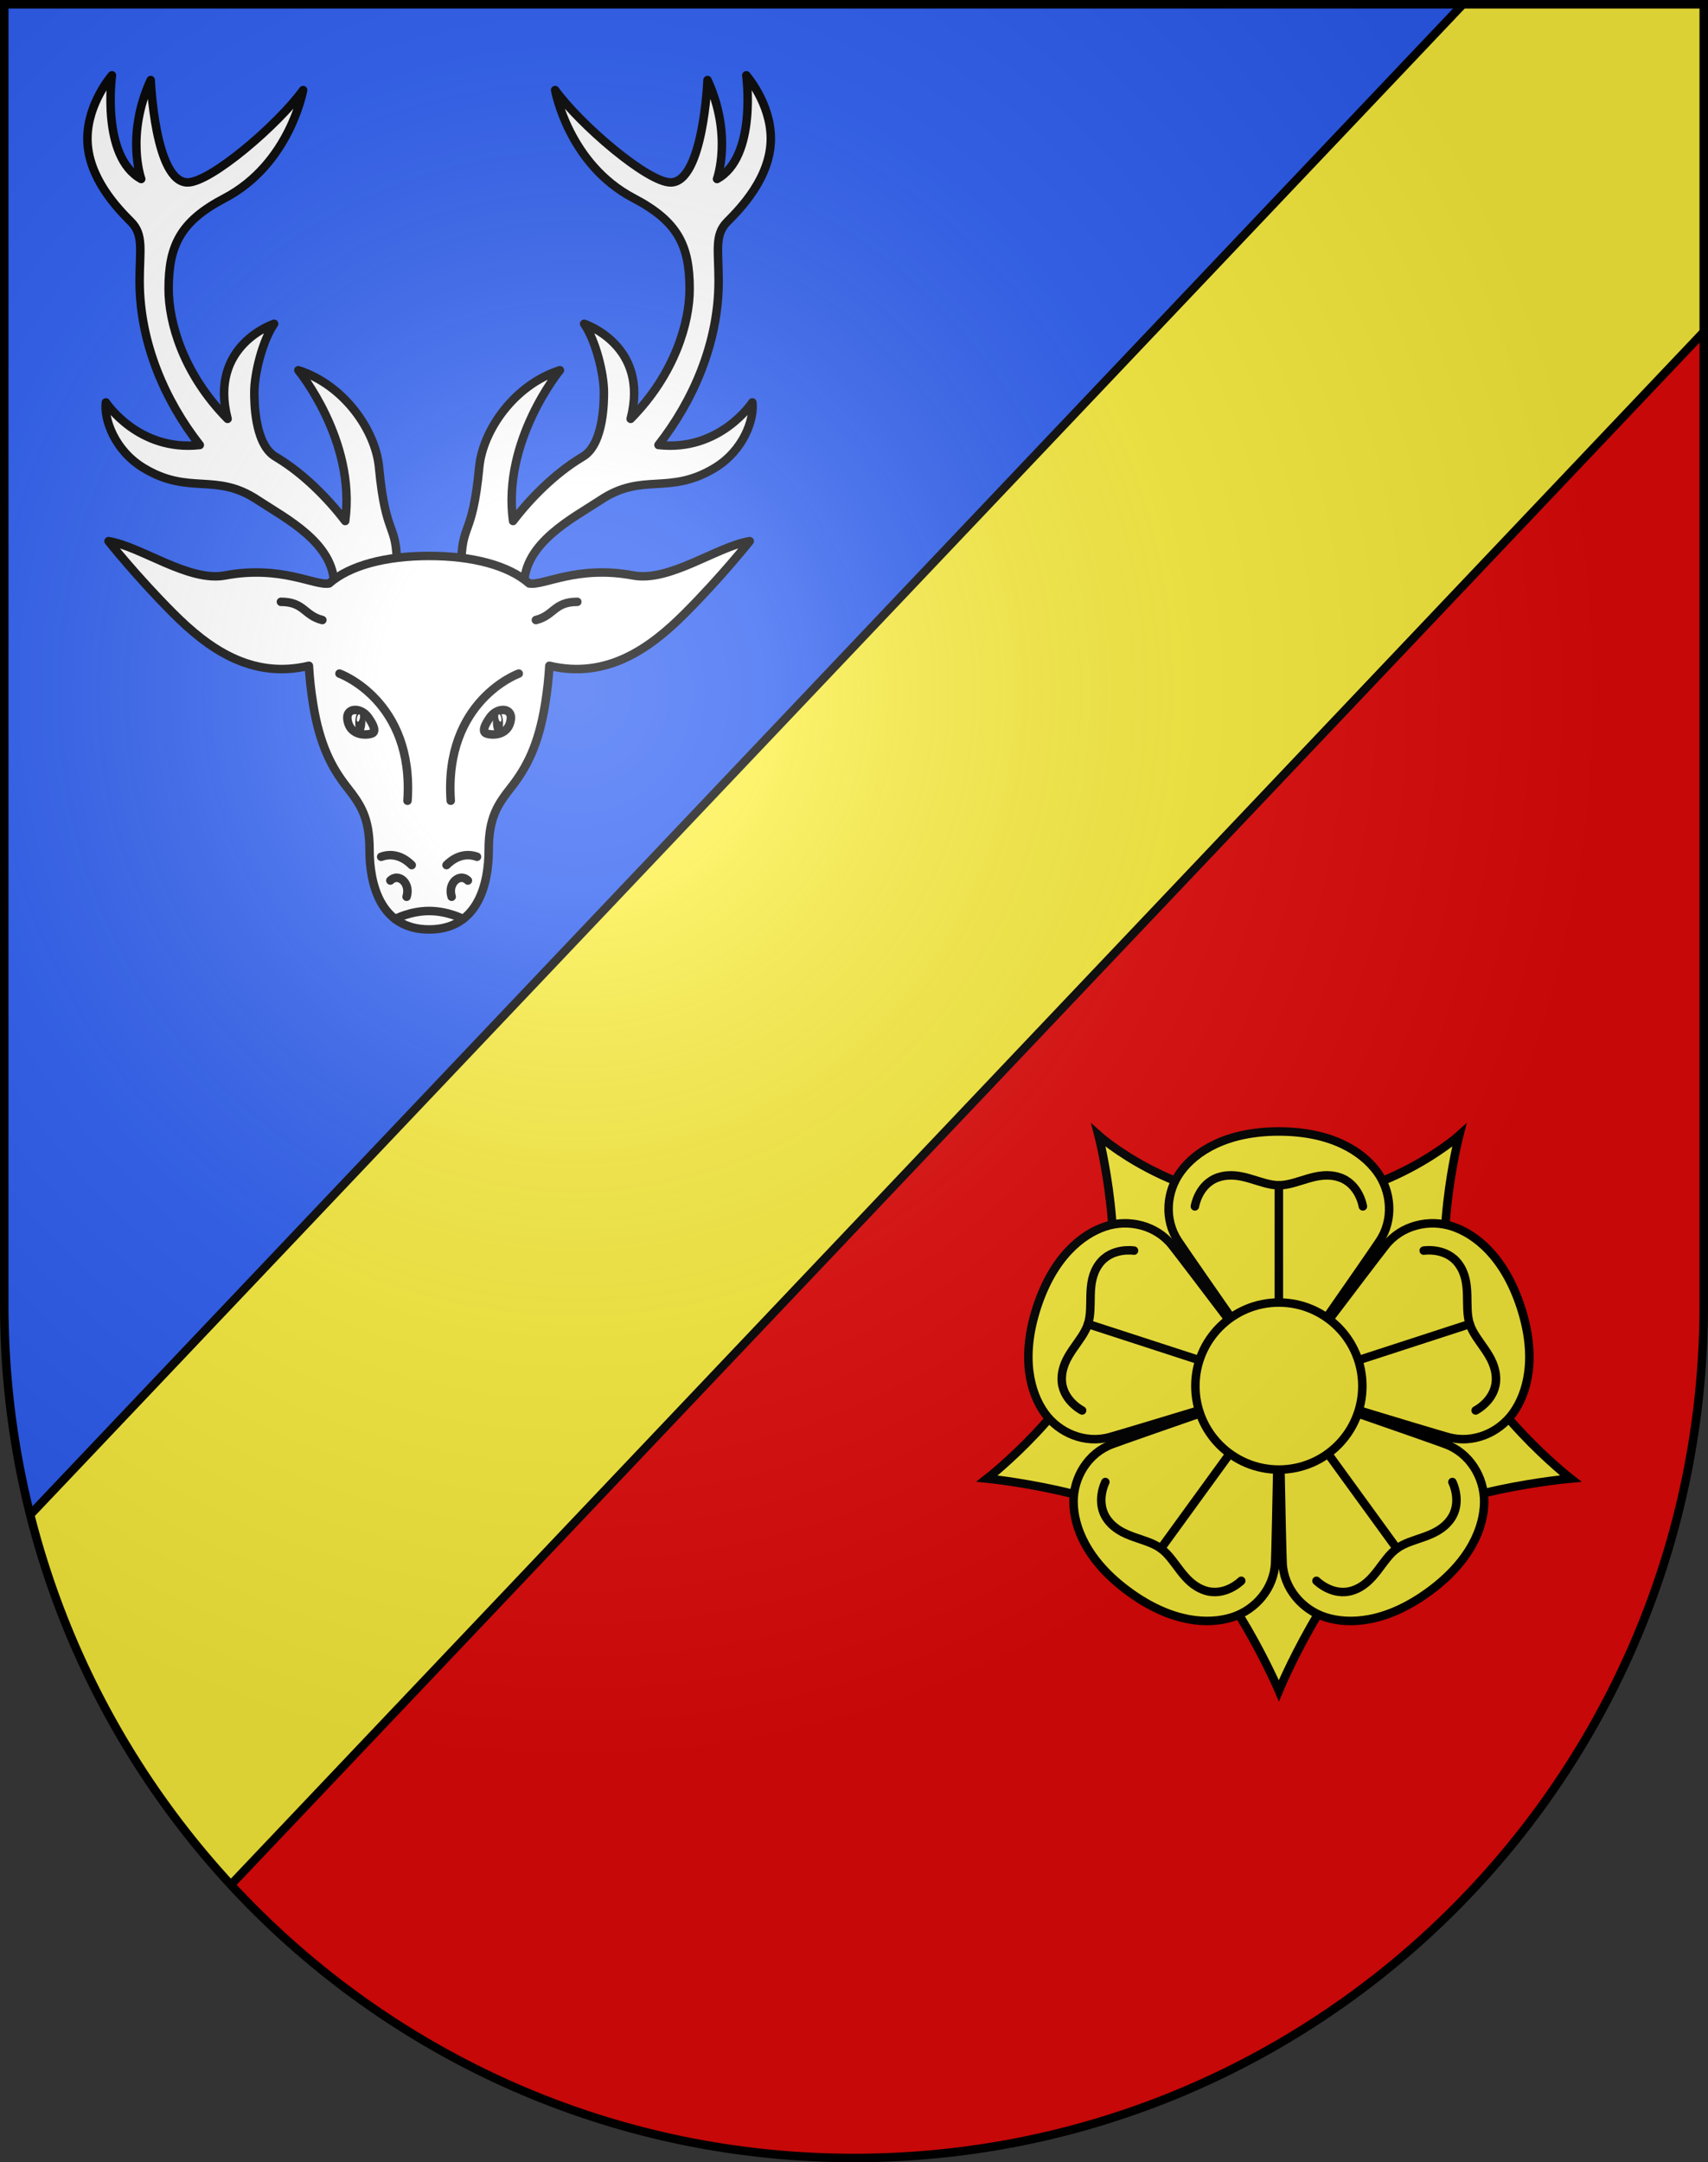
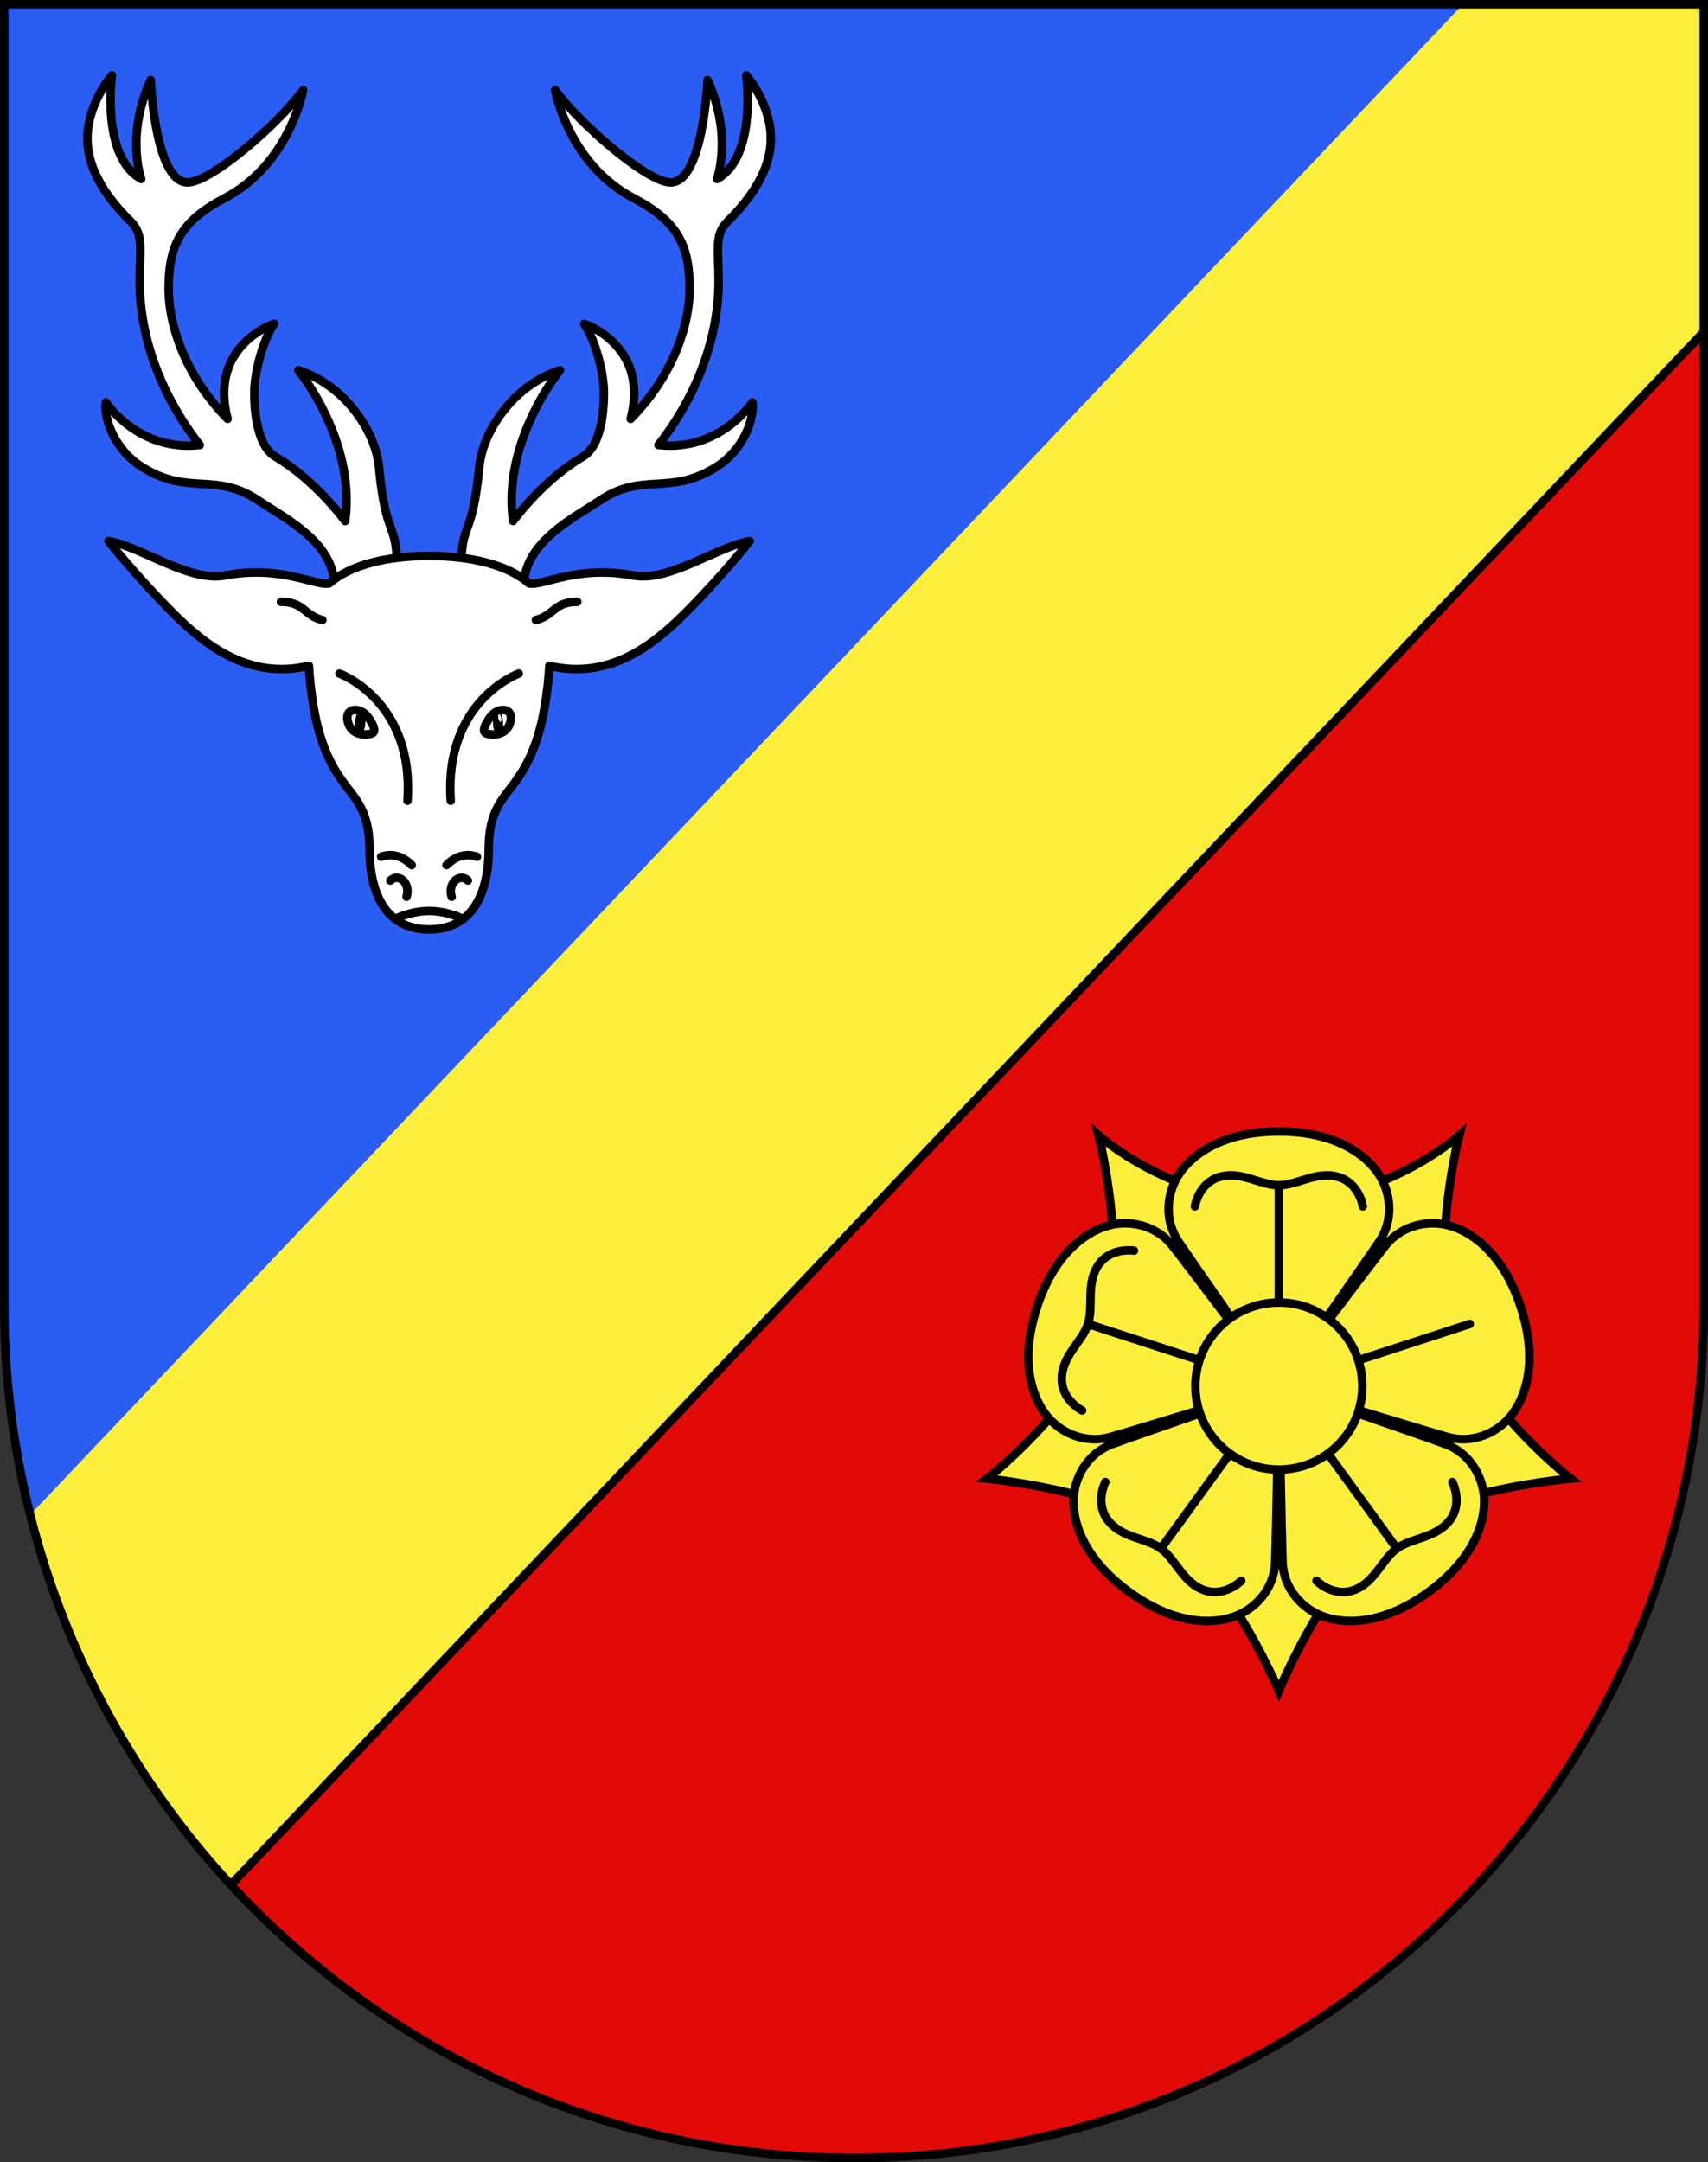
<svg xmlns="http://www.w3.org/2000/svg" xmlns:ns1="http://sodipodi.sourceforge.net/DTD/sodipodi-0.dtd" xmlns:ns2="http://www.inkscape.org/namespaces/inkscape" xmlns:xlink="http://www.w3.org/1999/xlink" height="763" width="603" version="1.0" id="svg20" ns1:version="0.32" ns2:version="0.46" ns1:docname="Les_Cullayes-coat_of_arms.svg" ns1:docbase="C:\Documents and Settings\Steve\Bureau\Blason Villages Suisse pour Wikipédia (par Delta-9)" ns2:output_extension="org.inkscape.output.svg.inkscape">
  <rect width="100%" height="100%" fill="#333333" stroke="none" />
  <defs id="defs29">
    <ns2:perspective ns1:type="inkscape:persp3d" ns2:vp_x="0 : 381.5 : 1" ns2:vp_y="0 : 1000 : 0" ns2:vp_z="603 : 381.5 : 1" ns2:persp3d-origin="301.5 : 254.33333 : 1" id="perspective28" />
    <linearGradient id="linearGradient2893">
      <stop style="stop-color:#ffffff;stop-opacity:0.314;" offset="0" id="stop2895" />
      <stop id="stop2897" offset="0.19" style="stop-color:#ffffff;stop-opacity:0.251;" />
      <stop style="stop-color:#6b6b6b;stop-opacity:0.125;" offset="0.6" id="stop2901" />
      <stop style="stop-color:#000000;stop-opacity:0.125;" offset="1" id="stop2899" />
    </linearGradient>
    <linearGradient id="linearGradient2955">
      <stop style="stop-color:white;stop-opacity:0;" offset="0" id="stop2965" />
      <stop style="stop-color:black;stop-opacity:0.646;" offset="1" id="stop2959" />
    </linearGradient>
    <radialGradient ns2:collect="always" xlink:href="#linearGradient2893" id="radialGradient3236" gradientUnits="userSpaceOnUse" gradientTransform="matrix(1.215,1.531577e-24,1.464684e-23,1.267,-839.192,-490.489)" cx="858.042" cy="579.933" fx="858.042" fy="579.933" r="300" />
    <ns2:perspective id="perspective2610" ns2:persp3d-origin="297.63751 : 280.63 : 1" ns2:vp_z="595.27502 : 420.94501 : 1" ns2:vp_y="0 : 1000 : 0" ns2:vp_x="0 : 420.94501 : 1" ns1:type="inkscape:persp3d" />
  </defs>
  <ns1:namedview ns2:window-height="968" ns2:window-width="1280" ns2:pageshadow="2" ns2:pageopacity="0.0" guidetolerance="10.0" gridtolerance="10.0" objecttolerance="10.0" borderopacity="1.0" bordercolor="#666666" pagecolor="#ffffff" id="base" ns2:zoom="0.92652193" ns2:cx="173.53758" ns2:cy="399.00713" ns2:window-x="1280" ns2:window-y="22" ns2:current-layer="layer2" showgrid="false" showguides="true" ns2:guide-bbox="true">
    <ns1:guide orientation="horizontal" position="761.5" id="guide1885" />
    <ns1:guide orientation="vertical" position="1.5" id="guide1887" />
    <ns1:guide orientation="horizontal" position="1.5" id="guide1889" />
    <ns1:guide orientation="vertical" position="601.5" id="guide1891" />
    <ns1:guide orientation="vertical" position="301.501" id="guide1893" />
  </ns1:namedview>
  <desc id="desc22">Coat of Arms of Canton of Freiburg (Fribourg)</desc>
  <g ns2:groupmode="layer" id="layer1" ns2:label="Fond écu" style="opacity:1;display:inline" ns1:insensitive="true">
    <path d="M 1.5,1.5 L 1.5,460.369 C 1.5,626.68 135.814,761.5 301.5,761.5 C 467.188,761.5 601.5,626.68 601.5,460.369 L 601.5,1.5 L 1.5,1.5 z" id="path2833" style="opacity:1;fill:#e20909" />
    <path d="M 1.5,1.5 L 1.5,460.369 C 1.5,510.527 13.732,557.81 35.342,599.406 L 601.497,1.5 L 1.5,1.5 z" id="path2835" style="opacity:1;fill:#2b5df2" />
  </g>
  <g ns2:groupmode="layer" id="layer2" ns2:label="Meubles" style="opacity:1;display:inline" ns1:insensitive="true">
    <path style="fill:#fcef3c" d="M 10.672,534.504 C 23.176,584.08 47.935,628.746 81.517,665.088 L 601.499,117.14 L 601.499,1.5 L 516.474,1.5 L 10.672,534.504 z" id="path2533" />
    <path style="fill:none;stroke:#000000;stroke-width:3" d="M 81.517,665.088 L 601.499,117.14" id="path2535" />
-     <path style="fill:none;stroke:#000000;stroke-width:3" d="M 516.474,1.5 L 10.672,534.504" id="path2537" />
    <g id="g2857">
      <path d="M 389.566,468.983 C 398.369,441.311 387.828,400.647 387.828,400.647 C 387.828,400.647 414.03,424.145 451.497,424.145 C 488.968,424.145 515.168,400.647 515.168,400.647 C 515.168,400.647 504.629,441.311 513.431,468.983 C 522.236,496.657 554.518,521.751 554.518,521.751 C 554.518,521.751 510.084,525.598 489.146,540.921 C 468.207,556.245 451.5,596.599 451.5,596.599 C 451.5,596.599 434.445,556.723 413.508,541.398 C 392.57,526.074 348.483,521.752 348.483,521.752 C 348.483,521.752 380.764,496.657 389.566,468.983 z" stroke-miterlimit="10" id="path2867_1_" style="fill:#fcef3c;stroke:#000000;stroke-width:3;stroke-miterlimit:10" />
      <path d="M 416.877,413.434 C 422.029,406.425 432.803,399.274 451.496,399.274 C 470.191,399.274 480.964,406.428 486.121,413.434 C 491.272,420.443 492.08,430.408 487.065,437.922 C 482.049,445.438 451.499,489.108 451.499,489.108 C 451.499,489.108 420.948,445.438 415.934,437.922 C 410.915,430.406 411.72,420.443 416.877,413.434 z" stroke-miterlimit="10" id="path2871_1_" style="fill:#fcef3c;stroke:#000000;stroke-width:3;stroke-miterlimit:10" />
      <path d="M 512.765,432.794 C 521.024,435.529 531.157,443.565 536.933,461.346 C 542.711,479.124 539.238,491.582 534.161,498.651 C 529.088,505.717 519.862,509.563 511.166,507.113 C 502.469,504.668 451.496,489.105 451.496,489.105 C 451.496,489.105 483.585,446.555 489.183,439.46 C 494.783,432.369 504.506,430.061 512.765,432.794 z" stroke-miterlimit="10" id="path2873_1_" style="fill:#fcef3c;stroke:#000000;stroke-width:3;stroke-miterlimit:10" />
      <path d="M 523.984,529.975 C 523.934,538.675 519.426,550.792 504.3,561.784 C 489.172,572.775 476.253,573.319 467.964,570.68 C 459.673,568.035 453.165,560.451 452.804,551.422 C 452.447,542.394 451.494,489.109 451.494,489.109 C 451.494,489.109 501.878,506.479 510.352,509.612 C 518.833,512.739 524.035,521.276 523.984,529.975 z" stroke-miterlimit="10" id="path2875_1_" style="fill:#fcef3c;stroke:#000000;stroke-width:3;stroke-miterlimit:10" />
      <path d="M 435.027,570.679 C 426.738,573.319 413.819,572.775 398.692,561.785 C 383.568,550.797 379.058,538.676 379.006,529.974 C 378.958,521.275 384.162,512.738 392.637,509.61 C 401.112,506.477 451.495,489.107 451.495,489.107 C 451.495,489.107 450.545,542.395 450.184,551.42 C 449.826,560.453 443.318,568.035 435.027,570.679 z" stroke-miterlimit="10" id="path2877_1_" style="fill:#fcef3c;stroke:#000000;stroke-width:3;stroke-miterlimit:10" />
      <path d="M 368.828,498.651 C 363.754,491.583 360.282,479.125 366.057,461.346 C 371.836,443.566 381.968,435.53 390.227,432.794 C 398.486,430.058 408.213,432.37 413.806,439.464 C 419.406,446.557 451.495,489.107 451.495,489.107 C 451.495,489.107 400.523,504.668 391.825,507.117 C 383.131,509.565 373.904,505.717 368.828,498.651 z" stroke-miterlimit="10" id="path2879_1_" style="fill:#fcef3c;stroke:#000000;stroke-width:3;stroke-miterlimit:10" />
      <path d="M 451.496,418.247 L 451.496,465.846" stroke-miterlimit="10" id="path2883_1_" style="fill:#fcef3c;stroke:#000000;stroke-width:3;stroke-linecap:round;stroke-linejoin:round;stroke-miterlimit:10" />
      <path d="M 481.152,425.701 C 481.152,425.701 479.906,417.657 472.713,415.397 C 464.943,412.955 458.148,418.249 451.497,418.249 C 444.849,418.249 438.059,412.955 430.285,415.397 C 423.092,417.657 421.847,425.701 421.847,425.701" stroke-miterlimit="10" id="path2885_1_" style="fill:none;stroke:#000000;stroke-width:3;stroke-linecap:round;stroke-linejoin:round;stroke-miterlimit:10" />
      <path d="M 518.888,467.208 L 473.617,481.918" stroke-miterlimit="10" id="path2887_1_" style="fill:#fcef3c;stroke:#000000;stroke-width:3;stroke-linecap:round;stroke-linejoin:round;stroke-miterlimit:10" />
-       <path d="M 520.963,497.712 C 520.963,497.712 528.227,494.044 528.155,486.503 C 528.074,478.358 520.94,473.532 518.884,467.208 C 516.831,460.884 519.767,452.787 515.041,446.152 C 510.669,440.008 502.636,441.31 502.636,441.31" stroke-miterlimit="10" id="path2889_1_" style="fill:none;stroke:#000000;stroke-width:3;stroke-linecap:round;stroke-linejoin:round;stroke-miterlimit:10" />
      <path d="M 493.149,546.431 L 465.17,507.922" stroke-miterlimit="10" id="path2891_1_" style="fill:#fcef3c;stroke:#000000;stroke-width:3;stroke-linecap:round;stroke-linejoin:round;stroke-miterlimit:10" />
      <path d="M 464.775,557.834 C 464.775,557.834 470.512,563.607 477.659,561.21 C 485.38,558.617 487.766,550.341 493.147,546.434 C 498.526,542.527 507.134,542.814 511.984,536.272 C 516.476,530.212 512.755,522.975 512.755,522.975" stroke-miterlimit="10" id="path2893_1_" style="fill:none;stroke:#000000;stroke-width:3;stroke-linecap:round;stroke-linejoin:round;stroke-miterlimit:10" />
      <path d="M 409.846,546.431 L 437.825,507.922" stroke-miterlimit="10" id="path2895_1_" style="fill:#fcef3c;stroke:#000000;stroke-width:3;stroke-linecap:round;stroke-linejoin:round;stroke-miterlimit:10" />
      <path d="M 390.236,522.975 C 390.236,522.975 386.516,530.212 391.006,536.268 C 395.858,542.814 404.467,542.525 409.846,546.431 C 415.222,550.339 417.609,558.615 425.333,561.206 C 432.481,563.605 438.215,557.83 438.215,557.83" stroke-miterlimit="10" id="path2897_1_" style="fill:none;stroke:#000000;stroke-width:3;stroke-linecap:round;stroke-linejoin:round;stroke-miterlimit:10" />
      <path d="M 384.108,467.208 L 429.377,481.918" stroke-miterlimit="10" id="path2899_1_" style="fill:#fcef3c;stroke:#000000;stroke-width:3;stroke-linecap:round;stroke-linejoin:round;stroke-miterlimit:10" />
      <path d="M 400.358,441.311 C 400.358,441.311 392.325,440.01 387.951,446.155 C 383.227,452.791 386.163,460.888 384.108,467.21 C 382.051,473.533 374.918,478.361 374.84,486.508 C 374.769,494.045 382.031,497.716 382.031,497.716" stroke-miterlimit="10" id="path2901_1_" style="fill:none;stroke:#000000;stroke-width:3;stroke-linecap:round;stroke-linejoin:round;stroke-miterlimit:10" />
      <circle transform="translate(-3.8e-2,-4.5e-2)" r="29.475" cy="489.151" cx="451.534" stroke-miterlimit="10" ns1:cx="451.534" ns1:rx="29.475" ns1:cy="489.151" ns1:ry="29.475" id="circle2903_1_" style="fill:#fcef3c;stroke:#000000;stroke-width:3;stroke-miterlimit:10">
		</circle>
    </g>
    <g id="g2837">
      <path style="fill:#ffffff;stroke:#000000;stroke-width:3;stroke-linecap:round;stroke-linejoin:round;stroke-miterlimit:10" stroke-miterlimit="10" d="M 133.813,164.9 C 132.582,151.927 121.526,135.859 105.33,130.646 C 105.33,130.646 125.746,155.462 121.868,183.824 L 121.87,183.846 C 115.593,175.61 106.949,167.033 97.884,161.548 C 97.467,161.296 97.07,161.037 96.662,160.782 C 89.795,155.956 89.793,141.431 89.793,138.464 C 89.793,131.762 92.671,120.22 96.767,114.263 C 96.767,114.263 73.596,121.817 80.344,147.8 C 64.634,131.857 59.533,113.666 59.533,101.975 C 59.533,86.71 63.628,78.146 79.266,69.955 C 102.365,57.856 107.005,31.791 107.005,31.791 C 98.255,43.892 74.426,64.37 66.234,64.37 C 54.692,64.37 53.203,28.253 53.203,28.253 C 44.267,47.8 49.852,63.159 49.852,63.159 C 35.61,55.34 39.519,26.577 39.519,26.577 C 39.519,26.577 30.863,36.443 30.863,48.916 C 30.863,62.599 41.614,73.63 46.221,78.237 C 50.828,82.844 49.293,88.29 49.293,99.181 C 49.293,121.008 58.352,141.52 70.527,157.032 L 70.525,157.03 C 48.827,159.476 37.379,141.999 37.379,141.999 C 36.634,147.957 40.497,158.939 50.596,165.083 C 66.867,174.981 76.1,166.479 91.09,176.53 L 91.09,176.53 C 100.888,182.986 117.988,191.551 117.988,206.597 L 124.69,209.204 L 140.142,200.082 C 140.143,183.888 136.233,190.405 133.813,164.9 z" id="path2561" />
      <path style="fill:#ffffff;stroke:#000000;stroke-width:3;stroke-linecap:round;stroke-linejoin:round;stroke-miterlimit:10" stroke-miterlimit="10" d="M 169.185,164.9 C 170.415,151.927 181.472,135.859 197.668,130.646 C 197.668,130.646 177.252,155.462 181.13,183.824 L 181.128,183.846 C 187.405,175.61 196.049,167.033 205.114,161.548 C 205.531,161.296 205.928,161.037 206.336,160.782 C 213.202,155.956 213.205,141.431 213.205,138.464 C 213.205,131.762 210.327,120.22 206.232,114.263 C 206.232,114.263 229.402,121.817 222.655,147.8 C 238.365,131.857 243.465,113.666 243.465,101.975 C 243.465,86.71 239.37,78.146 223.732,69.955 C 200.633,57.856 195.994,31.791 195.994,31.791 C 204.744,43.892 228.573,64.37 236.764,64.37 C 248.307,64.37 249.796,28.253 249.796,28.253 C 258.732,47.8 253.147,63.159 253.147,63.159 C 267.388,55.34 263.479,26.577 263.479,26.577 C 263.479,26.577 272.135,36.443 272.135,48.916 C 272.135,62.599 261.384,73.63 256.777,78.237 C 252.169,82.844 253.704,88.29 253.704,99.181 C 253.704,121.008 244.645,141.52 232.47,157.032 L 232.472,157.03 C 254.17,159.476 265.618,141.999 265.618,141.999 C 266.363,147.957 262.5,158.939 252.401,165.083 C 236.13,174.981 226.897,166.479 211.907,176.53 L 211.907,176.53 C 202.11,182.986 185.01,191.551 185.01,206.597 L 178.307,209.204 L 162.856,200.082 C 162.855,183.888 166.764,190.405 169.185,164.9 z" id="path2563" />
      <path id="path2565" d="M 223.545,203.063 C 203.746,199.334 191.826,206.823 186.836,205.874 L 186.814,205.882 C 179.504,199.508 166.819,196.174 151.501,196.174 C 136.182,196.174 123.497,199.508 116.187,205.882 L 116.165,205.874 C 111.175,206.823 99.255,199.334 79.456,203.063 C 66.61,205.482 49.855,192.824 38.312,190.962 C 38.312,190.962 48.272,203.528 61.21,216.468 C 73.45,228.707 88.69,239.77 109.055,234.942 C 109.287,239.181 109.774,243.73 110.544,248.488 C 112.865,262.817 117.06,270.828 122.459,277.717 C 127.169,283.726 130.465,288.328 130.465,299.87 C 130.465,311.412 134.001,327.981 151.501,327.981 C 169.001,327.981 172.537,311.412 172.537,299.87 C 172.537,288.328 175.832,283.725 180.542,277.717 C 185.941,270.828 190.135,262.817 192.457,248.488 C 193.228,243.73 193.714,239.181 193.946,234.942 C 214.311,239.77 229.551,228.707 241.791,216.468 C 254.729,203.529 264.689,190.962 264.689,190.962 C 253.146,192.825 236.391,205.483 223.545,203.063 z" stroke-miterlimit="10" style="fill:#ffffff;stroke:#000000;stroke-width:3;stroke-linecap:round;stroke-linejoin:round;stroke-miterlimit:10" />
      <path style="fill:none;stroke:#000000;stroke-width:3;stroke-linecap:round;stroke-linejoin:round;stroke-miterlimit:10" stroke-miterlimit="10" d="M 203.812,212.372 C 195.621,212.372 195.622,217.212 189.198,218.794" id="path2569" />
      <path style="fill:none;stroke:#000000;stroke-width:3;stroke-linecap:round;stroke-linejoin:round;stroke-miterlimit:10" stroke-miterlimit="10" d="M 99.187,212.372 C 107.378,212.372 107.377,217.212 113.8,218.794" id="path2571" />
      <path style="fill:none;stroke:#000000;stroke-width:3;stroke-linecap:round;stroke-linejoin:round;stroke-miterlimit:10" stroke-miterlimit="10" d="M 119.851,237.69 C 119.851,237.69 146.287,247.185 143.866,282.556" id="path2573" />
      <path style="fill:none;stroke:#000000;stroke-width:3;stroke-linecap:round;stroke-linejoin:round;stroke-miterlimit:10" stroke-miterlimit="10" d="M 183.147,237.69 C 183.147,237.69 156.711,247.185 159.132,282.556" id="path2575" />
      <path style="fill:none;stroke:#000000;stroke-width:3;stroke-linecap:round;stroke-linejoin:round;stroke-miterlimit:10" stroke-miterlimit="10" d="M 137.816,310.714 C 140.608,307.921 145.077,311.551 143.541,316.439" id="path2577" />
      <path style="fill:none;stroke:#000000;stroke-width:3;stroke-linecap:round;stroke-linejoin:round;stroke-miterlimit:10" stroke-miterlimit="10" d="M 165.182,310.714 C 162.39,307.921 157.922,311.551 159.458,316.439" id="path2579" />
      <path style="fill:none;stroke:#000000;stroke-width:3;stroke-linecap:round;stroke-linejoin:round;stroke-miterlimit:10" stroke-miterlimit="10" d="M 145.355,305.268 C 141.704,301.617 137.785,301.164 134.578,302.34" id="path2581" />
      <path style="fill:none;stroke:#000000;stroke-width:3;stroke-linecap:round;stroke-linejoin:round;stroke-miterlimit:10" stroke-miterlimit="10" d="M 168.407,302.335 C 165.203,301.166 161.289,301.621 157.642,305.268" id="path2583" />
      <path style="fill:none;stroke:#000000;stroke-width:3;stroke-linecap:round;stroke-linejoin:round;stroke-miterlimit:10" stroke-miterlimit="10" d="M 163.477,324.305 C 163.477,324.305 158.202,321.464 151.499,321.464 C 144.796,321.464 139.521,324.305 139.521,324.305" id="path2585" />
      <path id="path2591" d="M 171.233,258.544 C 172.087,259.397 179.49,260.482 180.347,253.8 C 180.88,249.644 175.582,249.43 172.938,253.215 C 170.89,256.145 170.488,257.797 171.233,258.544 z" stroke-miterlimit="10" style="fill:#ffffff;stroke:#000000;stroke-width:3;stroke-linecap:round;stroke-linejoin:round;stroke-miterlimit:10" />
      <ellipse id="ellipse2593" ry="3.979" rx="1.538" cy="255.001" cx="175.784" transform="matrix(1,-2.56e-2,2.56e-2,1,-6.498,4.531)" ns1:cx="175.784" ns1:cy="255.00101" ns1:rx="1.538" ns1:ry="3.9790001" style="stroke:#000000;stroke-width:0.5" />
      <path id="path2595" d="M 176.951,253.248 C 176.802,252.527 176.452,251.999 176.175,252.067 C 175.897,252.135 175.795,252.773 175.946,253.493 C 176.097,254.213 176.445,254.743 176.722,254.674 C 177.001,254.607 177.104,253.969 176.951,253.248 z" style="fill:#ffffff" />
      <path id="path2599" d="M 131.765,258.544 C 130.911,259.397 123.508,260.482 122.651,253.801 C 122.117,249.644 127.415,249.43 130.06,253.214 C 132.108,256.145 132.51,257.797 131.765,258.544 z" stroke-miterlimit="10" style="fill:#ffffff;stroke:#000000;stroke-width:3;stroke-linecap:round;stroke-linejoin:round;stroke-miterlimit:10" />
      <ellipse id="ellipse2601" ry="3.979" rx="1.538" cy="255.001" cx="127.289" transform="matrix(-1,-2.52e-2,2.52e-2,-1,248.062,513.088)" ns1:cx="127.289" ns1:cy="255.00101" ns1:rx="1.538" ns1:ry="3.9790001" style="stroke:#000000;stroke-width:0.5" />
-       <path id="path2603" d="M 126.046,253.248 C 126.196,252.527 126.545,251.999 126.823,252.067 C 127.101,252.135 127.203,252.773 127.052,253.493 C 126.901,254.213 126.552,254.743 126.275,254.674 C 125.997,254.607 125.895,253.969 126.046,253.248 z" style="fill:#ffffff" />
    </g>
  </g>
  <g ns2:groupmode="layer" id="layer3" ns2:label="Reflet final" style="display:inline" ns1:insensitive="true">
-     <path style="fill:url(#radialGradient3236);fill-opacity:1" d="M 1.5,1.5 L 1.5,460.368 C 1.5,626.679 135.815,761.5 301.5,761.5 C 467.185,761.5 601.5,626.679 601.5,460.368 L 601.5,1.5 L 1.5,1.5 z" id="path2346" />
-   </g>
+     </g>
  <g ns2:groupmode="layer" id="layer4" ns2:label="Contour final" style="display:inline" ns1:insensitive="true">
    <path style="fill:none;fill-opacity:1;stroke:#000000;stroke-width:3;stroke-miterlimit:4;stroke-dasharray:none;stroke-opacity:1" d="M 1.5,1.5 L 1.5,460.368 C 1.5,626.679 135.815,761.5 301.5,761.5 C 467.185,761.5 601.5,626.679 601.5,460.368 L 601.5,1.5 L 1.5,1.5 z " id="path3239" />
  </g>
</svg>